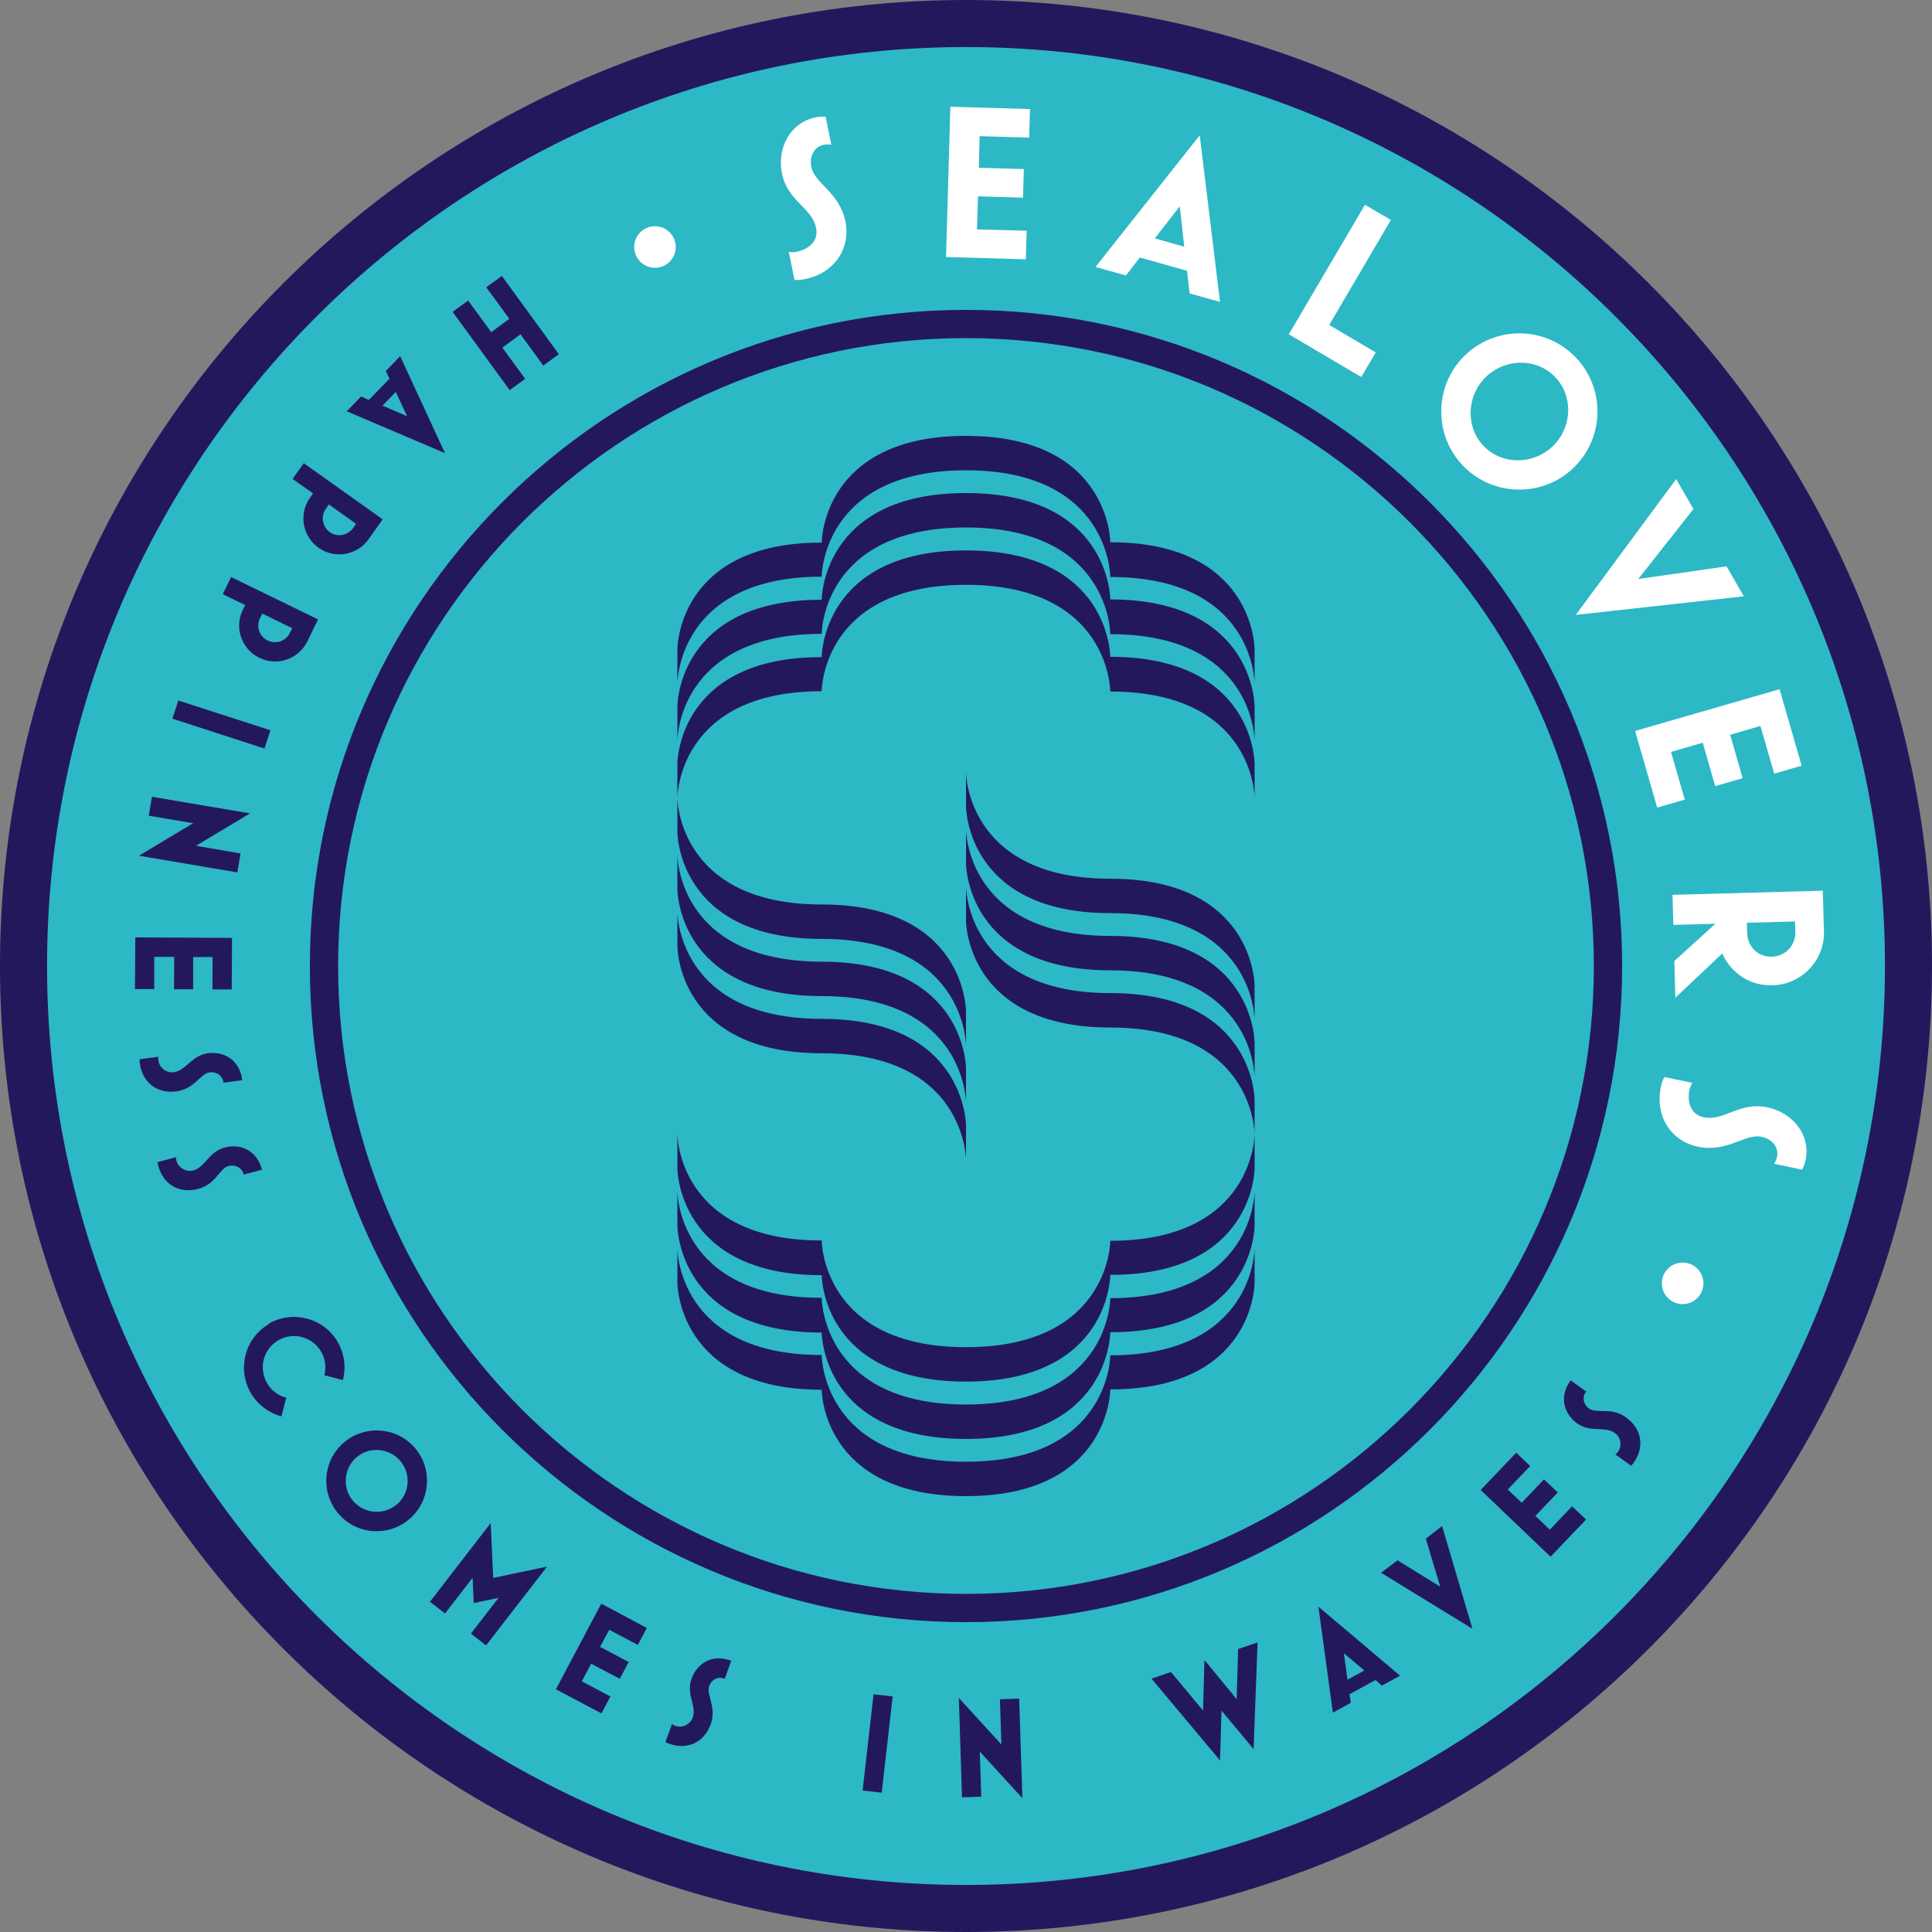
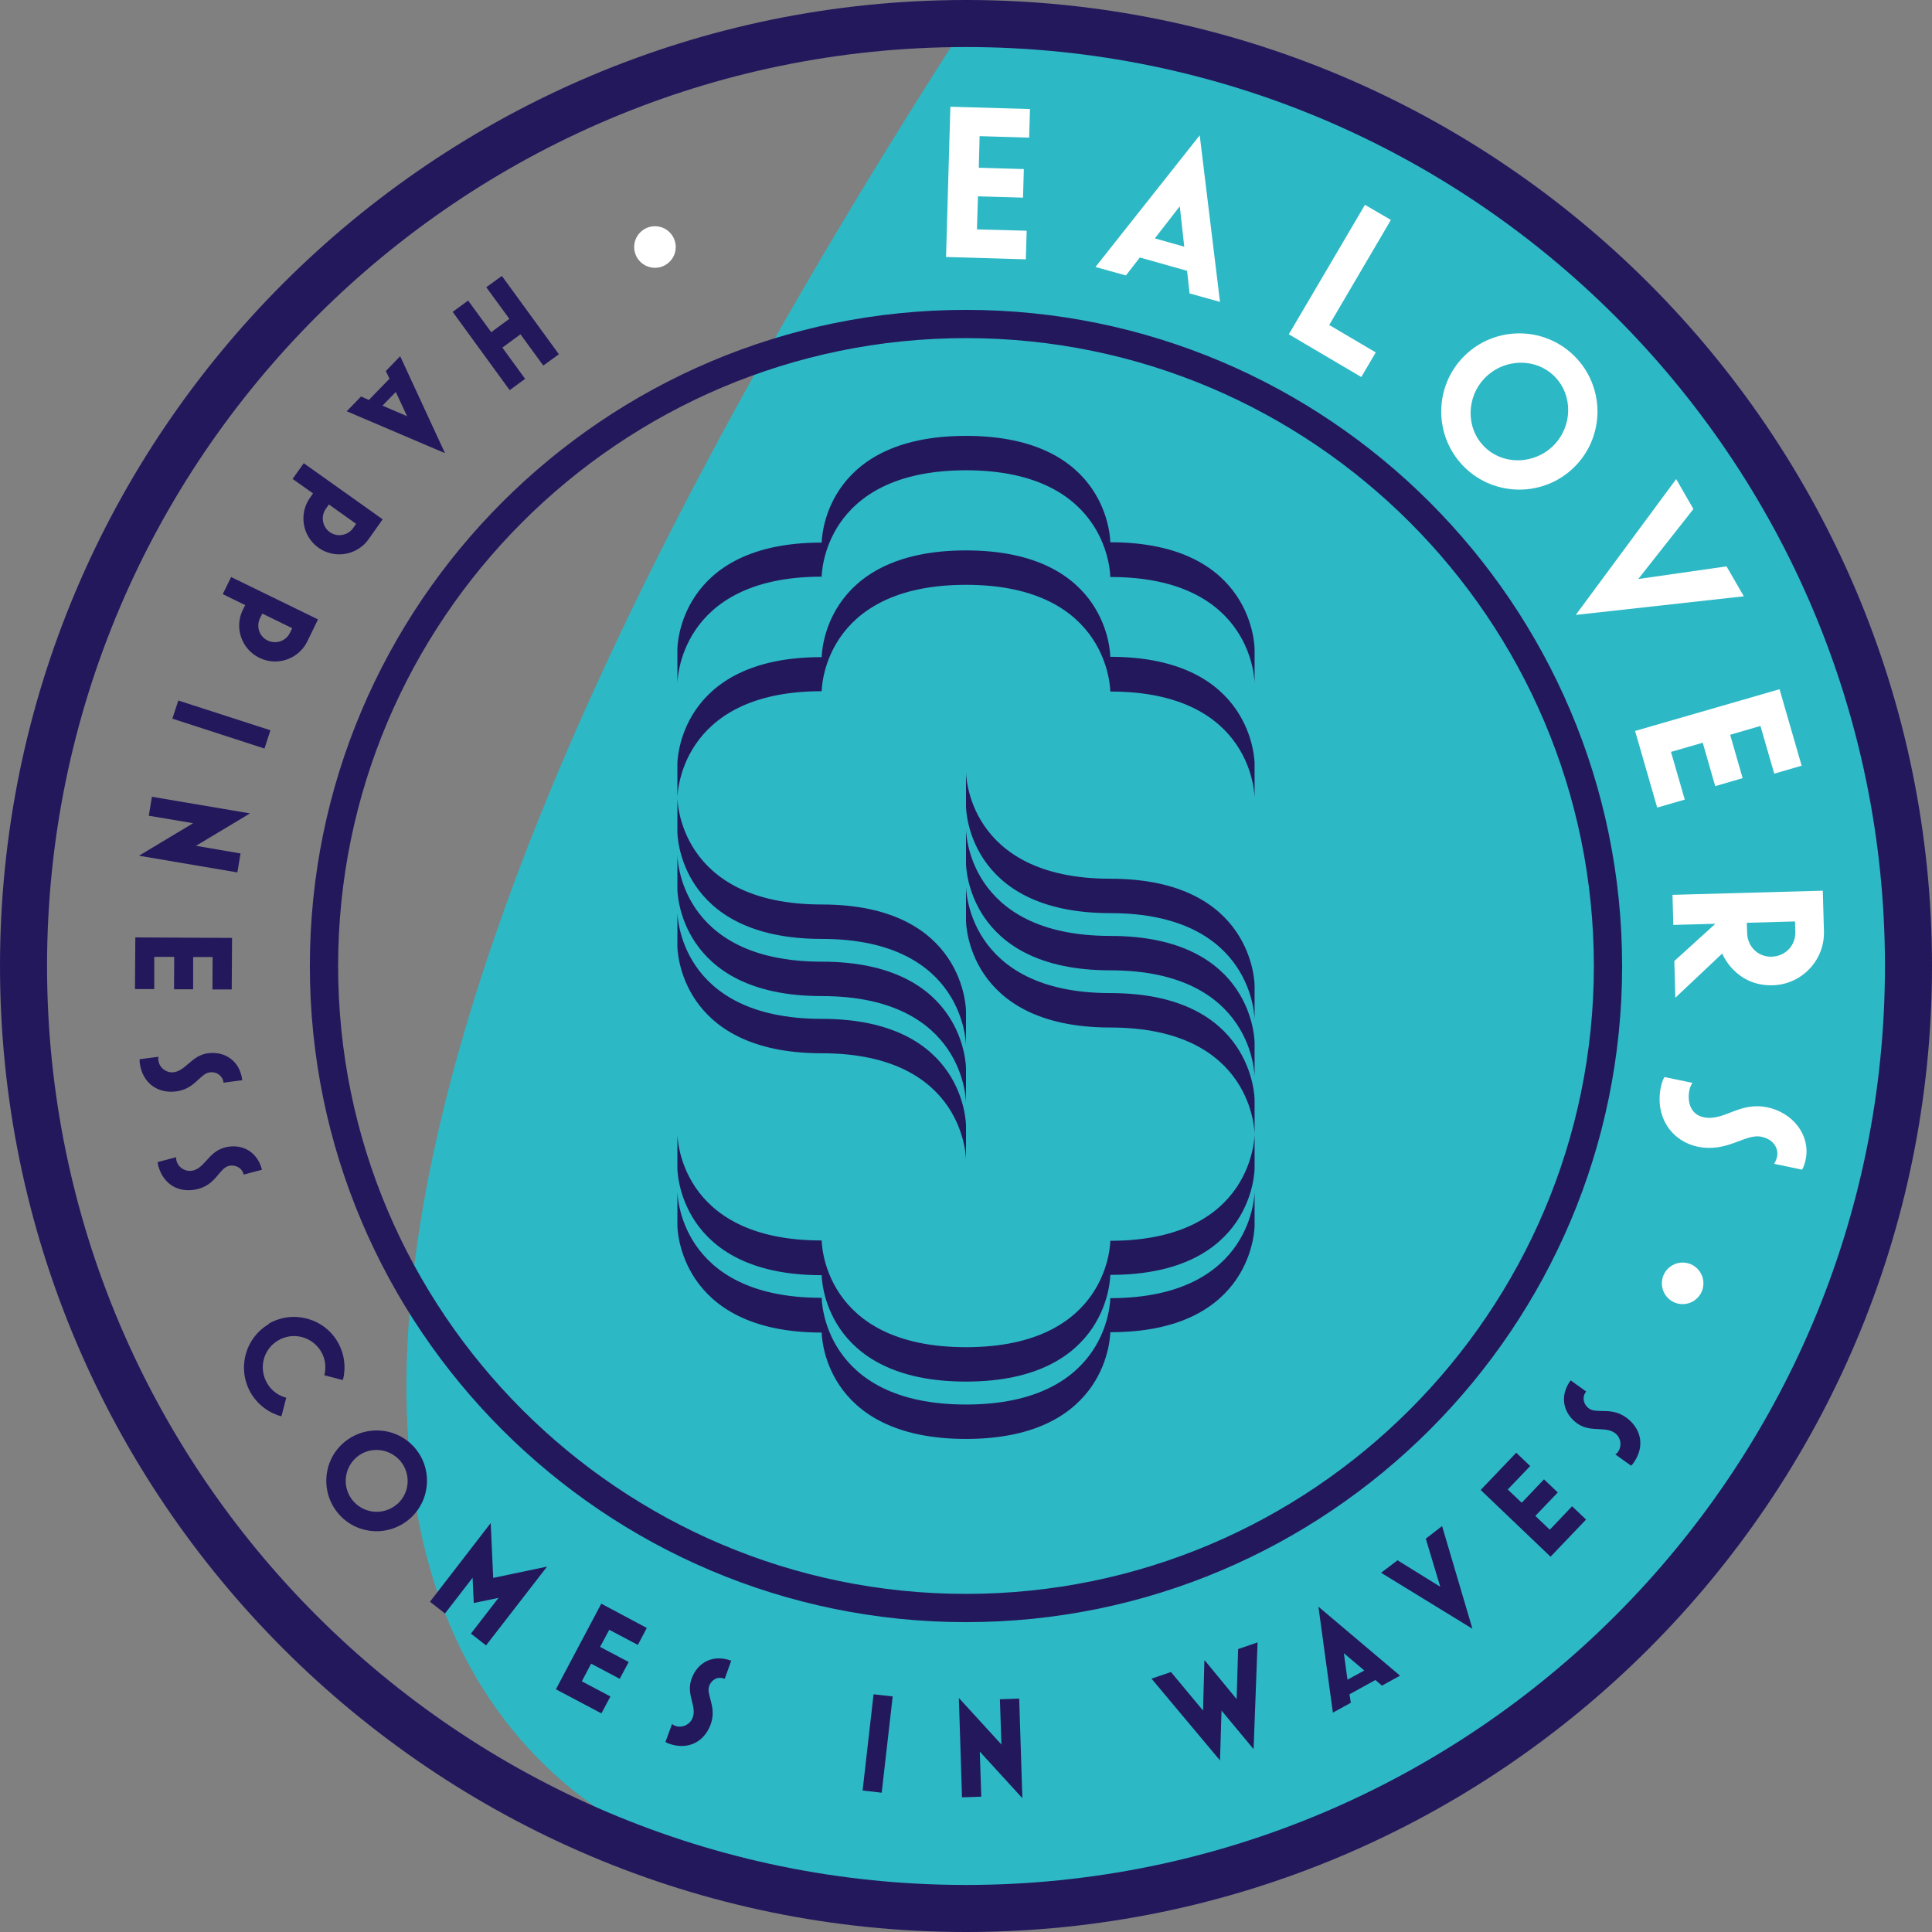
<svg xmlns="http://www.w3.org/2000/svg" width="100" height="100" viewBox="0 0 100 100" fill="none">
  <rect x="0" y="0" width="100" height="100" fill="#808080" stroke="none" />
  <g clip-path="url(#clip0_247_254)">
-     <path d="M50 98.778C76.939 98.778 98.778 76.939 98.778 50C98.778 23.06 76.939 1.222 50 1.222C23.06 1.222 1.222 23.06 1.222 50C1.222 76.939 23.06 98.778 50 98.778Z" fill="#2DB8C5" />
+     <path d="M50 98.778C76.939 98.778 98.778 76.939 98.778 50C98.778 23.06 76.939 1.222 50 1.222C1.222 76.939 23.06 98.778 50 98.778Z" fill="#2DB8C5" />
    <path d="M50 2.435C76.218 2.435 97.565 23.765 97.565 50C97.565 76.235 76.226 97.565 50 97.565C23.774 97.565 2.435 76.226 2.435 50C2.435 23.774 23.774 2.435 50 2.435ZM50 0C22.432 0 0 22.432 0 50C0 77.568 22.432 100 50 100C77.568 100 100 77.568 100 50C100 22.432 77.568 0 50 0Z" fill="#24185D" />
    <path d="M49.999 16.039C31.268 16.039 16.038 31.268 16.038 50C16.038 68.732 31.268 83.962 49.999 83.962C68.731 83.962 83.961 68.732 83.961 50C83.961 31.268 68.723 16.039 49.999 16.039ZM49.999 82.499C32.077 82.499 17.501 67.914 17.501 50C17.501 32.086 32.077 17.501 49.999 17.501C67.922 17.501 82.498 32.086 82.498 50C82.498 67.914 67.914 82.499 49.999 82.499Z" fill="#24185D" />
    <path d="M42.531 29.848C42.531 29.848 42.531 24.342 50 24.342C57.468 24.342 57.468 29.866 57.468 29.866C64.937 29.857 64.937 35.373 64.937 35.373V33.591C64.937 33.591 64.937 28.067 57.468 28.067C57.468 28.067 57.468 22.561 50 22.561C42.531 22.561 42.531 28.085 42.531 28.085C35.062 28.076 35.062 33.591 35.062 33.591V35.373C35.062 35.373 35.062 29.848 42.531 29.848Z" fill="#24185D" />
-     <path d="M42.531 32.808C42.531 32.808 42.531 27.302 50 27.302C57.468 27.302 57.468 32.826 57.468 32.826C64.937 32.817 64.937 38.332 64.937 38.332V36.551C64.937 36.551 64.937 31.027 57.468 31.027C57.468 31.027 57.468 25.52 50 25.52C42.531 25.52 42.531 31.044 42.531 31.044C35.062 31.036 35.062 36.551 35.062 36.551V38.332C35.062 38.332 35.062 32.808 42.531 32.808Z" fill="#24185D" />
    <path d="M42.531 35.777C42.531 35.777 42.531 30.27 50 30.27C57.468 30.27 57.468 35.794 57.468 35.794C64.937 35.785 64.937 41.301 64.937 41.301V39.52C64.937 39.52 64.937 33.996 57.468 33.996C57.468 33.996 57.468 28.489 50 28.489C42.531 28.489 42.531 34.013 42.531 34.013C35.062 34.004 35.062 39.52 35.062 39.52V41.301C35.062 41.301 35.062 35.777 42.531 35.777Z" fill="#24185D" />
    <path d="M42.531 54.517C50 54.517 50 60.041 50 60.041V58.26C50 58.26 50 52.736 42.531 52.736C35.062 52.736 35.062 47.212 35.062 47.212V48.993C35.062 48.993 35.062 54.517 42.531 54.517Z" fill="#24185D" />
    <path d="M42.531 51.557C50 51.557 50 57.081 50 57.081V55.3C50 55.3 50 49.776 42.531 49.776C35.062 49.776 35.062 44.252 35.062 44.252V46.033C35.062 46.033 35.062 51.557 42.531 51.557Z" fill="#24185D" />
    <path d="M42.531 48.598C50 48.598 50 54.122 50 54.122V52.34C50 52.34 50 46.816 42.531 46.816C35.062 46.816 35.062 41.292 35.062 41.292V43.074C35.062 43.074 35.062 48.598 42.531 48.598Z" fill="#24185D" />
-     <path d="M57.468 70.151C57.468 70.151 57.468 75.658 50 75.658C42.531 75.658 42.531 70.134 42.531 70.134C35.062 70.143 35.062 64.627 35.062 64.627V66.409C35.062 66.409 35.062 71.933 42.531 71.933C42.531 71.933 42.531 77.439 50 77.439C57.468 77.439 57.468 71.915 57.468 71.915C64.937 71.924 64.937 66.409 64.937 66.409V64.627C64.937 64.627 64.937 70.151 57.468 70.151Z" fill="#24185D" />
    <path d="M57.468 67.192C57.468 67.192 57.468 72.698 50 72.698C42.531 72.698 42.531 67.174 42.531 67.174C35.062 67.183 35.062 61.667 35.062 61.667V63.449C35.062 63.449 35.062 68.973 42.531 68.973C42.531 68.973 42.531 74.479 50 74.479C57.468 74.479 57.468 68.955 57.468 68.955C64.937 68.964 64.937 63.449 64.937 63.449V61.667C64.937 61.667 64.937 67.192 57.468 67.192Z" fill="#24185D" />
    <path d="M57.468 64.223C57.468 64.223 57.468 69.73 50 69.73C42.531 69.73 42.531 64.206 42.531 64.206C35.062 64.214 35.062 58.699 35.062 58.699V60.48C35.062 60.48 35.062 66.004 42.531 66.004C42.531 66.004 42.531 71.511 50 71.511C57.468 71.511 57.468 65.987 57.468 65.987C64.937 65.995 64.937 60.48 64.937 60.48V58.699C64.937 58.699 64.937 64.223 57.468 64.223Z" fill="#24185D" />
    <path d="M57.469 45.483C50 45.483 50 39.959 50 39.959V41.74C50 41.74 50 47.264 57.469 47.264C64.937 47.264 64.937 52.788 64.937 52.788V51.007C64.937 51.007 64.937 45.483 57.469 45.483Z" fill="#24185D" />
    <path d="M57.469 48.443C50 48.443 50 42.919 50 42.919V44.7C50 44.7 50 50.224 57.469 50.224C64.937 50.224 64.937 55.748 64.937 55.748V53.967C64.937 53.967 64.937 48.443 57.469 48.443Z" fill="#24185D" />
    <path d="M57.469 51.402C50 51.402 50 45.878 50 45.878V47.66C50 47.66 50 53.184 57.469 53.184C64.937 53.184 64.937 58.708 64.937 58.708V56.926C64.937 56.926 64.937 51.402 57.469 51.402Z" fill="#24185D" />
    <path d="M24.23 15.557L25.426 17.192L26.364 16.503L25.168 14.868L25.977 14.283L28.928 18.336L28.119 18.921L26.94 17.303L26.002 17.992L27.181 19.609L26.381 20.194L23.43 16.142L24.23 15.557Z" fill="#24185D" />
    <path d="M20.71 18.431L23.033 23.456L17.948 21.287L18.688 20.521L19.093 20.702L20.16 19.601L19.97 19.205L20.71 18.439V18.431ZM20.486 20.289L19.798 20.995L21.072 21.545L20.486 20.289Z" fill="#24185D" />
    <path d="M15.729 23.98L19.807 26.88L19.076 27.913C18.482 28.747 17.32 28.945 16.486 28.352C15.651 27.758 15.453 26.596 16.047 25.762L16.202 25.538L15.144 24.789L15.72 23.98H15.729ZM17.019 26.114L16.864 26.338C16.589 26.725 16.684 27.267 17.071 27.543C17.458 27.818 18 27.723 18.276 27.336L18.43 27.113L17.028 26.114H17.019Z" fill="#24185D" />
    <path d="M11.96 29.866L16.46 32.06L15.909 33.195C15.461 34.116 14.343 34.503 13.422 34.047C12.502 33.6 12.114 32.481 12.57 31.561L12.691 31.32L11.529 30.752L11.968 29.857L11.96 29.866ZM13.577 31.759L13.457 31.999C13.25 32.43 13.422 32.946 13.852 33.152C14.283 33.359 14.799 33.187 15.005 32.757L15.126 32.516L13.577 31.759Z" fill="#24185D" />
    <path d="M9.232 36.259L13.998 37.799L13.689 38.745L8.922 37.197L9.232 36.25V36.259Z" fill="#24185D" />
    <path d="M7.201 44.287L9.998 42.609L7.7 42.222L7.864 41.241L12.94 42.101L10.144 43.779L12.45 44.175L12.286 45.156L7.21 44.295L7.201 44.287Z" fill="#24185D" />
    <path d="M7.004 48.52L12.011 48.546L11.994 51.213H10.996L11.005 49.535H9.998V51.205H9.008L9.017 49.527H7.984V51.196H6.986L7.004 48.52Z" fill="#24185D" />
    <path d="M7.21 54.827L8.208 54.698C8.182 54.758 8.191 54.827 8.199 54.896C8.251 55.275 8.621 55.55 9 55.498C9.292 55.455 9.507 55.266 9.74 55.068C10.015 54.836 10.299 54.578 10.755 54.517C11.667 54.397 12.407 54.93 12.536 55.877V55.911L11.564 56.04V56.006C11.512 55.67 11.202 55.455 10.85 55.507C10.643 55.533 10.48 55.688 10.282 55.868C10.015 56.118 9.688 56.41 9.146 56.488C8.139 56.625 7.373 56.04 7.236 55.034C7.227 54.965 7.219 54.904 7.236 54.844L7.21 54.827Z" fill="#24185D" />
    <path d="M8.147 60.153L9.12 59.895C9.103 59.955 9.12 60.024 9.137 60.084C9.232 60.454 9.636 60.678 10.006 60.583C10.29 60.506 10.479 60.291 10.686 60.067C10.927 59.8 11.185 59.516 11.624 59.396C12.51 59.163 13.31 59.602 13.551 60.514V60.549L12.604 60.798V60.764C12.51 60.437 12.174 60.265 11.83 60.351C11.632 60.403 11.486 60.583 11.314 60.781C11.082 61.065 10.798 61.392 10.264 61.538C9.283 61.797 8.449 61.315 8.19 60.334C8.173 60.273 8.156 60.205 8.165 60.144L8.147 60.153Z" fill="#24185D" />
    <path d="M13.904 68.516C15.152 67.794 16.752 68.215 17.475 69.454C17.836 70.074 17.914 70.779 17.75 71.433L16.787 71.184C16.89 70.788 16.847 70.341 16.623 69.962C16.167 69.188 15.178 68.921 14.403 69.377C13.629 69.824 13.371 70.814 13.827 71.597C14.05 71.984 14.412 72.242 14.816 72.346L14.567 73.309C13.921 73.137 13.345 72.715 12.984 72.105C12.261 70.857 12.674 69.265 13.913 68.534L13.904 68.516Z" fill="#24185D" />
    <path d="M17.776 74.686C18.86 73.74 20.512 73.843 21.459 74.927C22.405 76.011 22.293 77.663 21.209 78.61C20.125 79.556 18.482 79.453 17.535 78.369C16.589 77.285 16.692 75.632 17.776 74.686ZM20.555 77.861C21.218 77.276 21.287 76.269 20.702 75.598C20.116 74.936 19.101 74.858 18.439 75.443C17.776 76.028 17.707 77.044 18.292 77.706C18.877 78.369 19.884 78.438 20.555 77.852V77.861Z" fill="#24185D" />
    <path d="M22.25 82.912L25.399 78.833L25.528 81.672L28.316 81.087L25.158 85.166L24.375 84.555L25.804 82.705L24.522 82.972L24.461 81.664L23.033 83.514L22.25 82.903V82.912Z" fill="#24185D" />
    <path d="M28.773 87.438L31.122 83.006L33.479 84.263L33.014 85.14L31.535 84.357L31.061 85.243L32.541 86.026L32.077 86.895L30.597 86.112L30.115 87.025L31.595 87.808L31.13 88.685L28.773 87.438Z" fill="#24185D" />
    <path d="M34.443 90.165L34.788 89.228C34.831 89.279 34.891 89.305 34.951 89.331C35.312 89.46 35.725 89.262 35.855 88.9C35.958 88.625 35.889 88.341 35.812 88.049C35.725 87.696 35.639 87.326 35.794 86.896C36.104 86.027 36.921 85.622 37.816 85.949H37.851L37.515 86.887H37.481C37.162 86.758 36.827 86.93 36.706 87.274C36.638 87.464 36.698 87.687 36.767 87.945C36.861 88.298 36.973 88.72 36.792 89.236C36.448 90.191 35.579 90.596 34.624 90.251C34.564 90.226 34.504 90.208 34.452 90.165H34.443Z" fill="#24185D" />
    <path d="M44.648 92.678L45.215 87.696L46.205 87.808L45.637 92.79L44.648 92.678Z" fill="#24185D" />
    <path d="M52.917 93.073L50.714 90.664L50.791 92.996L49.793 93.03L49.63 87.885L51.833 90.294L51.755 87.954L52.753 87.919L52.917 93.065V93.073Z" fill="#24185D" />
    <path d="M63.156 91.129L59.602 86.887L60.609 86.543L62.27 88.539L62.339 85.949H62.364L64.008 87.945L64.085 85.355L65.092 85.011L64.886 90.535L63.225 88.539L63.148 91.129H63.156Z" fill="#24185D" />
    <path d="M68.99 88.651L68.241 83.161L72.466 86.732L71.528 87.248L71.192 86.956L69.85 87.696L69.919 88.135L68.981 88.651H68.99ZM69.747 86.939L70.616 86.465L69.558 85.57L69.747 86.947V86.939Z" fill="#24185D" />
    <path d="M76.2 84.297L71.484 81.406L72.336 80.761L74.547 82.129L73.799 79.642L74.642 78.988L76.208 84.289L76.2 84.297Z" fill="#24185D" />
    <path d="M80.261 80.58L76.639 77.121L78.48 75.193L79.203 75.882L78.041 77.095L78.764 77.783L79.917 76.57L80.631 77.25L79.469 78.463L80.218 79.177L81.371 77.964L82.094 78.652L80.252 80.58H80.261Z" fill="#24185D" />
    <path d="M84.426 75.865L83.608 75.28C83.668 75.245 83.712 75.202 83.746 75.151C83.97 74.841 83.892 74.385 83.582 74.17C83.341 73.998 83.058 73.989 82.748 73.972C82.386 73.955 82.008 73.937 81.638 73.679C80.889 73.137 80.726 72.242 81.276 71.477L81.302 71.451L82.103 72.027L82.077 72.053C81.879 72.328 81.956 72.698 82.249 72.905C82.412 73.025 82.645 73.025 82.911 73.034C83.281 73.034 83.712 73.043 84.159 73.361C84.985 73.955 85.14 74.901 84.546 75.727C84.512 75.779 84.469 75.83 84.417 75.865H84.426Z" fill="#24185D" />
-     <path d="M41.12 14.481L40.828 13.036C40.828 13.036 41 13.079 41.223 13.036C41.834 12.915 42.385 12.485 42.239 11.797C42.024 10.73 40.767 10.429 40.475 8.975C40.208 7.675 40.897 6.35 42.187 6.083C42.566 6.006 42.738 6.049 42.738 6.049L43.03 7.495C43.03 7.495 42.858 7.452 42.635 7.495C42.178 7.589 41.869 8.045 41.998 8.656C42.17 9.499 43.452 9.947 43.762 11.478C44.028 12.778 43.263 14.12 41.662 14.447C41.284 14.524 41.112 14.481 41.112 14.481H41.12Z" fill="white" />
    <path d="M86.155 55.748L87.601 56.049C87.601 56.049 87.498 56.186 87.446 56.41C87.317 57.021 87.498 57.692 88.186 57.83C89.253 58.045 90.019 57.012 91.473 57.314C92.772 57.58 93.727 58.733 93.46 60.024C93.383 60.403 93.271 60.54 93.271 60.54L91.826 60.239C91.826 60.239 91.929 60.101 91.98 59.878C92.075 59.422 91.774 58.957 91.163 58.837C90.328 58.664 89.408 59.671 87.876 59.353C86.577 59.086 85.639 57.864 85.966 56.264C86.043 55.885 86.155 55.748 86.155 55.748Z" fill="white" />
    <path d="M53.269 7.124L53.312 5.644L49.191 5.524L48.967 13.302L53.097 13.423L53.14 11.943L50.567 11.874L50.619 10.162L52.951 10.23L52.994 8.751L50.662 8.682L50.705 7.047L53.269 7.124Z" fill="white" />
    <path d="M68.8 16.822L71.992 11.384L70.65 10.601L66.709 17.303L68.051 18.095L70.46 19.515L71.209 18.241L68.8 16.822Z" fill="white" />
    <path d="M81.501 18.439C79.917 16.856 77.353 16.864 75.779 18.439C74.204 20.014 74.204 22.586 75.779 24.161C77.353 25.736 79.926 25.736 81.501 24.161C83.084 22.578 83.075 20.014 81.501 18.439ZM76.828 23.12C75.856 22.148 75.891 20.53 76.88 19.54C77.87 18.551 79.487 18.508 80.459 19.48C81.432 20.453 81.397 22.07 80.408 23.06C79.418 24.049 77.801 24.092 76.828 23.12Z" fill="white" />
    <path d="M61.572 15.187L63.147 15.626L62.097 7.004L56.702 13.819L58.277 14.257L58.999 13.328L61.443 14.017L61.572 15.187ZM59.774 12.339L61.065 10.678L61.297 12.769L59.774 12.339Z" fill="white" />
    <path d="M89.365 29.315L84.796 29.969L87.652 26.347L86.758 24.798L81.561 31.828L90.26 30.864L89.365 29.315Z" fill="white" />
    <path d="M91.834 40.045L93.253 39.632L92.109 35.674L84.632 37.834L85.776 41.8L87.204 41.387L86.49 38.918L88.134 38.444L88.779 40.69L90.199 40.277L89.553 38.031L91.12 37.575L91.834 40.045Z" fill="white" />
    <path d="M86.715 51.643L89.141 49.355C89.141 49.355 89.812 51.05 91.757 50.998C93.263 50.955 94.45 49.699 94.407 48.202L94.347 46.102L86.568 46.317L86.611 47.874L88.788 47.814L86.663 49.742L86.715 51.652V51.643ZM92.91 47.694L92.927 48.236C92.944 48.933 92.419 49.492 91.714 49.518C91.008 49.544 90.457 49.01 90.432 48.305L90.415 47.763L92.901 47.694H92.91Z" fill="white" />
    <path d="M33.901 13.861C34.495 13.861 34.976 13.38 34.976 12.786C34.976 12.192 34.495 11.71 33.901 11.71C33.307 11.71 32.825 12.192 32.825 12.786C32.825 13.38 33.307 13.861 33.901 13.861Z" fill="white" />
    <path d="M87.093 67.501C87.687 67.501 88.169 67.02 88.169 66.426C88.169 65.832 87.687 65.35 87.093 65.35C86.499 65.35 86.018 65.832 86.018 66.426C86.018 67.02 86.499 67.501 87.093 67.501Z" fill="white" />
  </g>
  <defs>
    <clipPath id="clip0_247_254">
      <rect width="100" height="100" fill="white" />
    </clipPath>
  </defs>
</svg>